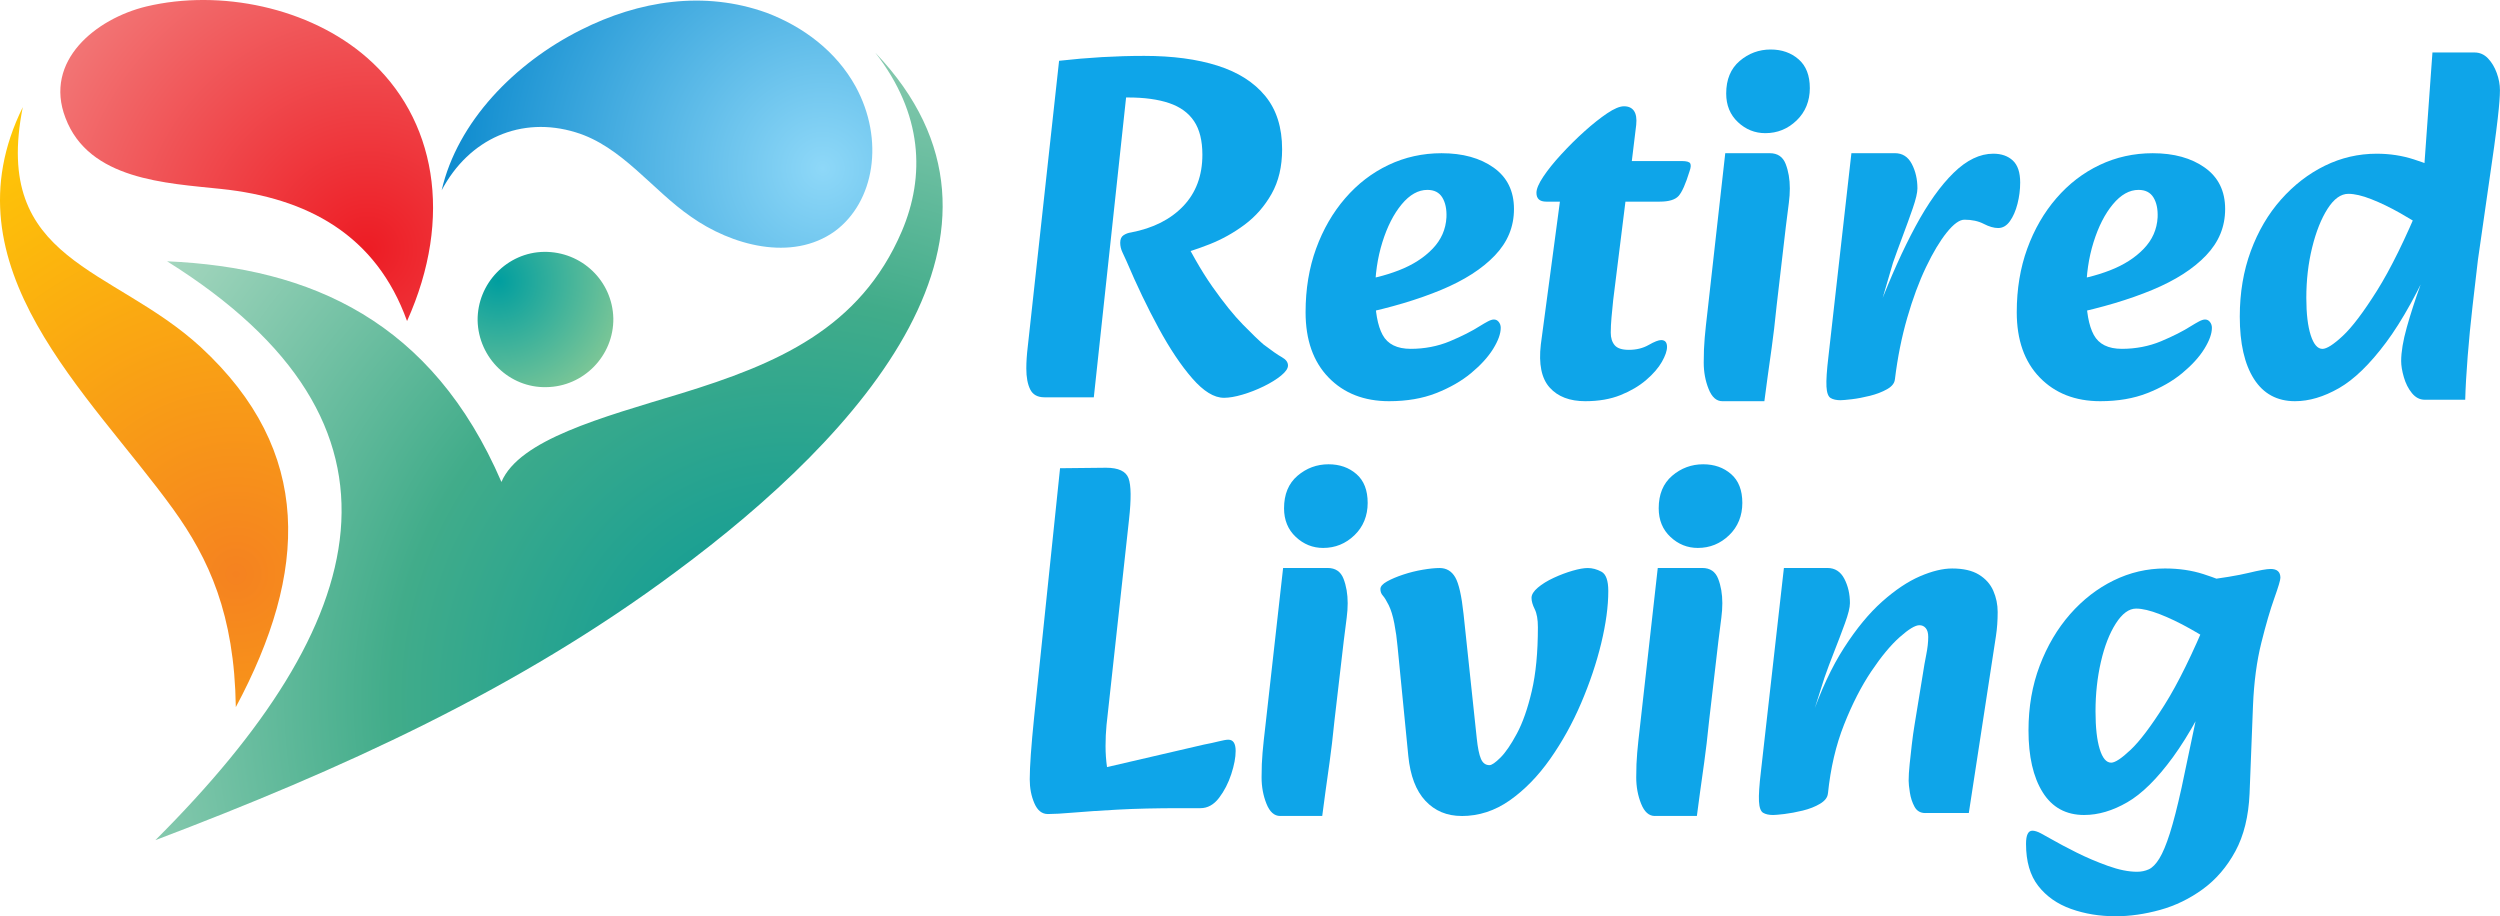
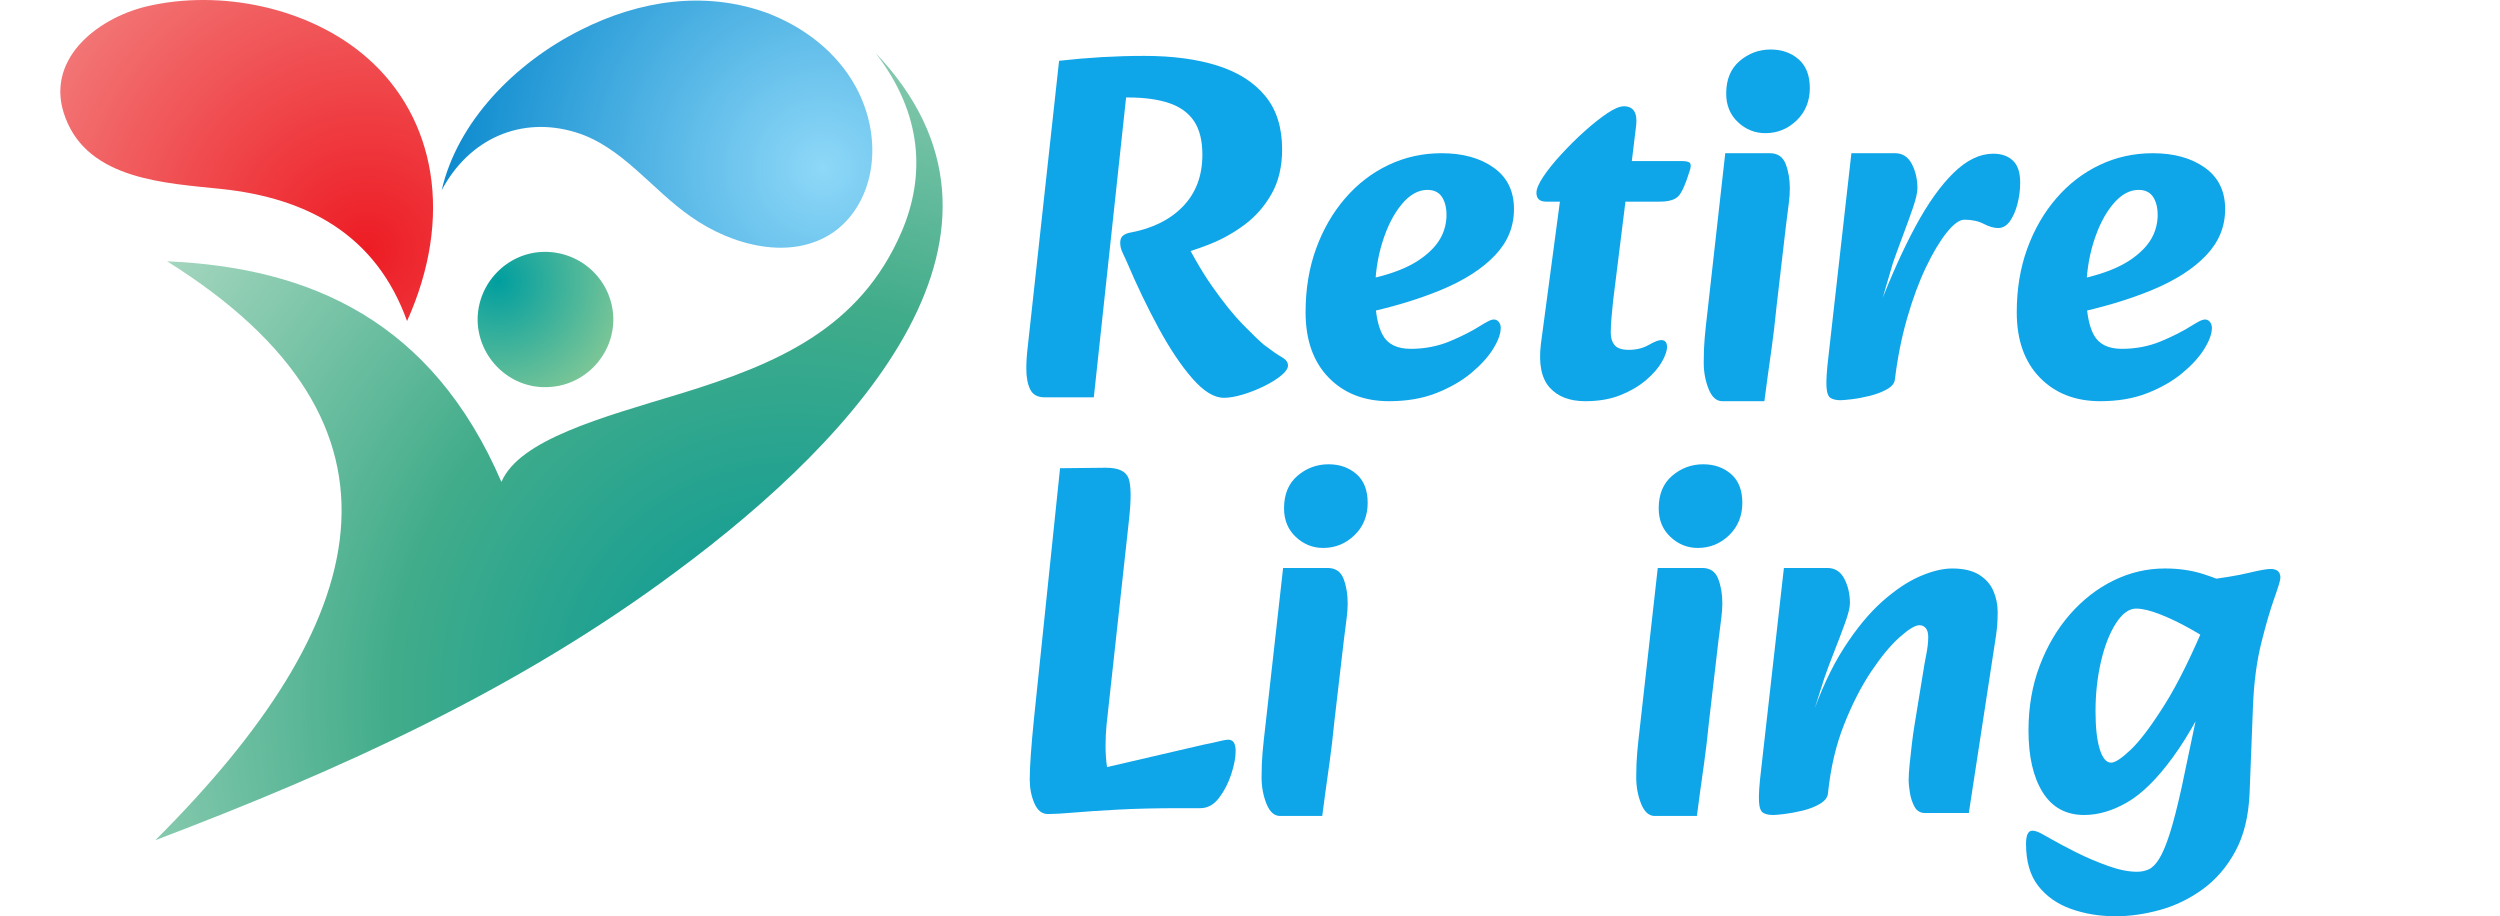
<svg xmlns="http://www.w3.org/2000/svg" id="uuid-f6e91e5e-6406-472a-aa9e-3f7d635e1fca" viewBox="0 0 1326.02 485.99">
  <defs>
    <radialGradient id="uuid-2fe51653-44e2-417c-ae7b-e5b5282af7ee" cx="419.82" cy="75.03" fx="419.82" fy="75.03" r="481.57" gradientTransform="translate(0 445.78) scale(1 -1)" gradientUnits="userSpaceOnUse">
      <stop offset="0" stop-color="#009799" />
      <stop offset=".44" stop-color="#41ac8a" />
      <stop offset="1" stop-color="#cce7d3" />
    </radialGradient>
    <radialGradient id="uuid-1c4ca22c-b181-4d8c-9c5c-63e590526e8d" cx="125.16" cy="141.25" fx="125.16" fy="141.25" r="278.22" gradientTransform="translate(0 445.78) scale(1 -1)" gradientUnits="userSpaceOnUse">
      <stop offset="0" stop-color="#f58220" />
      <stop offset="1" stop-color="#ffcb05" />
    </radialGradient>
    <radialGradient id="uuid-8c696c9f-1387-41f6-bf0d-cc232698306c" cx="194.69" cy="313.41" fx="194.69" fy="313.41" r="209.78" gradientTransform="translate(0 445.78) scale(1 -1)" gradientUnits="userSpaceOnUse">
      <stop offset="0" stop-color="#ed1c24" />
      <stop offset="1" stop-color="#f37f7e" />
    </radialGradient>
    <radialGradient id="uuid-18aa83c0-b70a-4e23-9662-4f23bdc7111c" cx="436.38" cy="356.45" fx="436.38" fy="356.45" r="219.67" gradientTransform="translate(0 445.78) scale(1 -1)" gradientUnits="userSpaceOnUse">
      <stop offset="0" stop-color="#8ed8f8" />
      <stop offset="1" stop-color="#0083ca" />
    </radialGradient>
    <radialGradient id="uuid-d634da6e-512a-41d3-be78-e04ebffb697a" cx="264.22" cy="296.86" fx="264.22" fy="296.86" r="82.12" gradientTransform="translate(0 445.78) scale(1 -1)" gradientUnits="userSpaceOnUse">
      <stop offset="0" stop-color="#009e9f" />
      <stop offset="1" stop-color="#94ce95" />
    </radialGradient>
  </defs>
  <path d="M82.41,445.63c115.14-114.9,144.93-220.27,6.2-307.04,76.52,3.34,140.65,31.94,177.35,117.04,9.54-22.41,52.92-34.09,95.35-46.96,50.3-15.49,94.87-34.09,117.04-86.05,12.39-29.08,11.2-62.22-14.06-94.64,90.11,94.4-7.15,202.38-105.84,275.33-84.15,62.69-178.07,105.13-276.05,142.32h0Z" style="fill:url(#uuid-2fe51653-44e2-417c-ae7b-e5b5282af7ee); stroke-width:0px;" />
-   <path d="M125.08,375.07c-.72-49.35-14.3-78.67-33.14-104.89C47.37,208.44-29.87,141.69,12.09,56.83c-16.45,82.24,47.68,84.39,94.4,127.29,59.83,55.31,56.97,119.19,18.59,190.95Z" style="fill:url(#uuid-1c4ca22c-b181-4d8c-9c5c-63e590526e8d); stroke-width:0px;" />
  <path d="M215.9,170.3c24.79-55.07,15.26-107.75-21.22-139.69C164.17,3.91,116.74-5.87,77.64,3.43c-26.7,6.44-54.59,28.84-42.91,59.12,12.4,32.9,53.4,34.57,82.48,37.66,45.77,4.77,82.24,24.31,98.69,70.08h0Z" style="fill:url(#uuid-8c696c9f-1387-41f6-bf0d-cc232698306c); stroke-width:0px;" />
  <path d="M234.26,100.93c8.34-36.23,38.62-67.46,73.9-85.1,30.75-15.49,65.32-20.98,98.45-9.06,19.55,7.39,36.95,20.5,47.2,39.09,15.49,28.37,10.01,61.26-10.97,76.76-22.88,16.45-55.07,7.39-76.28-7.63-20.5-14.06-36.71-37.42-61.26-44.82-28.85-8.82-56.5,3.34-71.04,30.75h0Z" style="fill:url(#uuid-18aa83c0-b70a-4e23-9662-4f23bdc7111c); stroke-width:0px;" />
  <path d="M288.61,133.59c19.78-.24,36.23,15.26,36.71,35.28.24,19.79-15.73,36.23-35.52,36.47-19.55.48-36-15.49-36.47-35.28-.24-19.78,15.73-36.23,35.28-36.47h0Z" style="fill:url(#uuid-d634da6e-512a-41d3-be78-e04ebffb697a); stroke-width:0px;" />
  <path d="M649.17,210.99c-5.19,0-10.77-3.41-16.73-10.25-5.97-6.83-11.93-15.74-17.9-26.72-5.97-10.98-11.63-22.79-16.99-35.41-.69-1.56-1.43-3.15-2.21-4.8-.78-1.64-1.17-3.33-1.17-5.06,0-1.9.6-3.24,1.82-4.02,1.21-.78,2.5-1.25,3.89-1.43,11.76-2.25,21.01-6.92,27.76-14.01,6.75-7.09,10.12-16.17,10.12-27.24,0-7.43-1.47-13.36-4.41-17.77-2.94-4.41-7.35-7.61-13.23-9.6-5.88-1.99-13.15-2.98-21.79-2.98h-1.04l-17.12,159.03h-26.2c-3.63,0-6.14-1.39-7.52-4.15-1.39-2.76-2.08-6.49-2.08-11.16,0-3.46.26-7.35.78-11.67l16.6-151.51c7.61-.86,15.18-1.51,22.7-1.95,7.52-.43,15-.65,22.44-.65,15.05,0,28.02,1.73,38.92,5.19,10.9,3.46,19.33,8.82,25.29,16.08,5.97,7.26,8.95,16.69,8.95,28.28,0,9.17-1.86,17.04-5.58,23.61-3.72,6.58-8.48,12.02-14.27,16.34-5.8,4.33-11.98,7.78-18.55,10.38-6.58,2.59-12.71,4.58-18.42,5.97l1.56-15.57c6.23,12.97,12.32,23.7,18.29,32.17,5.97,8.48,11.37,15.18,16.21,20.11,4.84,4.93,8.47,8.43,10.9,10.51,4.32,3.29,7.56,5.54,9.73,6.75,2.16,1.21,3.24,2.68,3.24,4.41,0,1.56-1.21,3.33-3.63,5.32-2.42,1.99-5.49,3.89-9.21,5.71-3.72,1.82-7.48,3.29-11.29,4.41-3.81,1.12-7.09,1.69-9.86,1.69Z" style="fill:#0ea5e9; stroke-width:0px;" />
  <path d="M736.85,212.8c-13.32,0-24.04-4.19-32.17-12.58-8.13-8.39-12.19-19.93-12.19-34.63,0-12.28,1.86-23.52,5.58-33.73,3.72-10.2,8.86-19.11,15.44-26.72,6.57-7.61,14.22-13.49,22.96-17.64,8.73-4.15,18.12-6.23,28.15-6.23,11.24,0,20.45,2.55,27.63,7.65,7.17,5.1,10.77,12.41,10.77,21.92s-3.37,17.56-10.12,24.65c-6.75,7.09-16.26,13.19-28.54,18.29-12.28,5.1-26.64,9.38-43.07,12.84l-3.37-17.38c8.65-1.04,16.64-2.98,24-5.84,7.35-2.85,13.32-6.66,17.9-11.42,4.58-4.75,7.05-10.33,7.39-16.73.17-4.32-.56-7.82-2.21-10.51-1.65-2.68-4.28-4.02-7.91-4.02-4.84,0-9.38,2.55-13.62,7.65-4.24,5.1-7.65,11.8-10.25,20.11-2.59,8.3-3.89,17.21-3.89,26.72,0,10.03,1.34,17.51,4.02,22.44,2.68,4.93,7.65,7.39,14.92,7.39s14.35-1.34,20.75-4.02c6.4-2.68,11.76-5.4,16.09-8.17,1.38-.86,2.72-1.64,4.02-2.33,1.3-.69,2.38-1.04,3.24-1.04,1.04,0,1.9.43,2.59,1.3.69.87,1.04,1.91,1.04,3.11,0,3.11-1.34,6.83-4.02,11.16-2.68,4.33-6.58,8.61-11.67,12.84-5.1,4.24-11.29,7.78-18.55,10.64-7.26,2.85-15.57,4.28-24.91,4.28Z" style="fill:#0ea5e9; stroke-width:0px;" />
  <path d="M840.88,212.8c-8.3,0-14.62-2.42-18.94-7.26-4.33-4.84-5.88-12.45-4.67-22.83l10.12-75.76h-7.26c-3.46,0-5.19-1.56-5.19-4.67,0-2.08,1.21-4.93,3.63-8.56,2.42-3.63,5.62-7.61,9.6-11.93,3.98-4.32,8.08-8.39,12.32-12.19,4.24-3.8,8.21-6.96,11.93-9.47,3.72-2.5,6.7-3.76,8.95-3.76,2.42,0,4.19.82,5.32,2.46,1.12,1.65,1.51,4.11,1.17,7.39l-2.33,19.2h26.46c2.59,0,4.11.43,4.54,1.3.43.87.3,2.25-.39,4.15-2.08,6.75-4.02,11.12-5.84,13.1-1.82,1.99-5.15,2.98-9.99,2.98h-18.16l-6.49,52.15c-.35,3.29-.65,6.4-.91,9.34-.26,2.94-.39,5.62-.39,8.04,0,2.77.69,4.97,2.08,6.62,1.38,1.65,3.89,2.46,7.52,2.46,3.98,0,7.48-.86,10.51-2.59,3.02-1.73,5.23-2.59,6.62-2.59,2.08,0,3.11,1.21,3.11,3.63,0,2.08-.91,4.71-2.72,7.91-1.82,3.2-4.58,6.4-8.3,9.6-3.72,3.2-8.26,5.88-13.62,8.04-5.36,2.16-11.59,3.24-18.68,3.24Z" style="fill:#0ea5e9; stroke-width:0px;" />
  <path d="M913.52,212.8c-3.11,0-5.54-2.16-7.26-6.49-1.73-4.32-2.59-8.99-2.59-14.01s.17-9.21.52-13.1c.34-3.89.86-8.78,1.56-14.66l9.34-83.28h23.61c4.15,0,6.96,1.91,8.43,5.71,1.47,3.81,2.21,8.13,2.21,12.97,0,2.42-.17,4.97-.52,7.65-.35,2.68-.87,6.79-1.56,12.32l-4.93,42.29c-.87,8.65-1.73,16-2.59,22.05-.87,6.06-1.6,11.33-2.21,15.83-.61,4.5-1.17,8.73-1.69,12.71h-22.31ZM936.35,70.63c-5.54,0-10.38-1.95-14.53-5.84-4.15-3.89-6.23-8.95-6.23-15.18,0-7.43,2.38-13.19,7.13-17.25,4.75-4.06,10.25-6.1,16.47-6.1,5.88,0,10.81,1.73,14.79,5.19,3.98,3.46,5.97,8.56,5.97,15.31s-2.33,12.63-7,17.12c-4.67,4.5-10.21,6.75-16.6,6.75Z" style="fill:#0ea5e9; stroke-width:0px;" />
  <path d="M976.3,212.28c-2.25,0-4.02-.39-5.32-1.17-1.3-.78-2.03-2.81-2.21-6.1-.17-3.28.17-8.56,1.04-15.83l12.19-107.93h23.09c3.98,0,6.96,1.91,8.95,5.71,1.99,3.81,2.98,8.13,2.98,12.97,0,2.25-.82,5.75-2.46,10.51-1.65,4.76-3.46,9.77-5.45,15.05-1.99,5.28-3.68,9.9-5.06,13.88l-6.23,21.27,11.67-1.56-4.41,42.03c-.17,2.08-1.56,3.85-4.15,5.32-2.59,1.47-5.62,2.63-9.08,3.5-3.46.86-6.66,1.47-9.6,1.82-2.94.34-4.93.52-5.97.52ZM1005.1,201.13l-8.56-37.88c6.4-16.6,12.88-31,19.46-43.2,6.57-12.19,13.32-21.66,20.24-28.41,6.92-6.75,13.92-10.12,21.01-10.12,4.32,0,7.78,1.21,10.38,3.63,2.59,2.42,3.89,6.32,3.89,11.67,0,3.81-.48,7.57-1.43,11.29-.95,3.72-2.29,6.79-4.02,9.21-1.73,2.42-3.81,3.63-6.23,3.63-2.25,0-4.8-.73-7.65-2.21-2.85-1.47-6.27-2.21-10.25-2.21-2.59,0-5.71,2.25-9.34,6.75-3.63,4.5-7.31,10.64-11.03,18.42-3.72,7.78-7.05,16.78-9.99,26.98-2.94,10.21-5.1,21.01-6.49,32.43Z" style="fill:#0ea5e9; stroke-width:0px;" />
  <path d="M1114.06,212.8c-13.32,0-24.04-4.19-32.17-12.58-8.13-8.39-12.19-19.93-12.19-34.63,0-12.28,1.86-23.52,5.58-33.73,3.72-10.2,8.86-19.11,15.44-26.72,6.57-7.61,14.22-13.49,22.96-17.64,8.73-4.15,18.12-6.23,28.15-6.23,11.24,0,20.45,2.55,27.63,7.65,7.17,5.1,10.77,12.41,10.77,21.92s-3.37,17.56-10.12,24.65c-6.75,7.09-16.26,13.19-28.54,18.29-12.28,5.1-26.64,9.38-43.07,12.84l-3.37-17.38c8.65-1.04,16.64-2.98,24-5.84,7.35-2.85,13.32-6.66,17.9-11.42,4.58-4.75,7.05-10.33,7.39-16.73.17-4.32-.56-7.82-2.21-10.51-1.65-2.68-4.28-4.02-7.91-4.02-4.84,0-9.38,2.55-13.62,7.65-4.24,5.1-7.65,11.8-10.25,20.11-2.59,8.3-3.89,17.21-3.89,26.72,0,10.03,1.34,17.51,4.02,22.44,2.68,4.93,7.65,7.39,14.92,7.39s14.35-1.34,20.75-4.02c6.4-2.68,11.76-5.4,16.09-8.17,1.38-.86,2.72-1.64,4.02-2.33,1.3-.69,2.38-1.04,3.24-1.04,1.04,0,1.9.43,2.59,1.3.69.87,1.04,1.91,1.04,3.11,0,3.11-1.34,6.83-4.02,11.16-2.68,4.33-6.58,8.61-11.67,12.84-5.1,4.24-11.29,7.78-18.55,10.64-7.26,2.85-15.57,4.28-24.91,4.28Z" style="fill:#0ea5e9; stroke-width:0px;" />
-   <path d="M1217.31,212.8c-9.51,0-16.78-3.94-21.79-11.8-5.02-7.87-7.52-18.89-7.52-33.08,0-12.62,1.95-24.21,5.84-34.76,3.89-10.55,9.25-19.67,16.08-27.37,6.83-7.69,14.57-13.66,23.22-17.9,8.65-4.24,17.81-6.36,27.5-6.36,6.92,0,13.45,1,19.59,2.98,6.14,1.99,11.37,4.02,15.7,6.1l-7.78,31.65c-4.67-3.11-9.69-6.18-15.05-9.21-5.36-3.02-10.47-5.49-15.31-7.39-4.84-1.9-8.91-2.85-12.19-2.85-3.98,0-7.65,2.64-11.03,7.91-3.37,5.28-6.1,12.11-8.17,20.5-2.08,8.39-3.11,17.34-3.11,26.85,0,8.3.78,14.88,2.33,19.72,1.56,4.84,3.63,7.26,6.23,7.26,2.25,0,5.84-2.29,10.77-6.88,4.93-4.58,10.98-12.58,18.16-24,7.17-11.42,15-27.33,23.48-47.74l8.04,26.72c-9.17,20.75-18.08,36.93-26.72,48.51-8.65,11.59-16.99,19.68-25.04,24.26-8.04,4.58-15.78,6.88-23.22,6.88ZM1286.06,212.02c-2.59,0-4.84-1.17-6.75-3.5-1.91-2.33-3.33-5.14-4.28-8.43-.95-3.28-1.43-6.14-1.43-8.56,0-4.84.99-10.81,2.98-17.9,1.99-7.09,4.45-14.7,7.39-22.83l4.41-12.71-9.6-10.12,2.85-27.24,3.63-4.41,4.93-68.49h22.31c2.76,0,5.14,1.04,7.13,3.11,1.99,2.08,3.54,4.67,4.67,7.78,1.12,3.11,1.69,6.14,1.69,9.08,0,1.56-.09,3.5-.26,5.84-.17,2.33-.48,5.41-.91,9.21-.43,3.81-1.08,8.91-1.95,15.31l-8.56,59.67c-.87,7.26-1.82,15.44-2.85,24.52-1.04,9.08-1.91,17.99-2.59,26.72-.69,8.74-1.13,16.39-1.3,22.96h-21.53Z" style="fill:#0ea5e9; stroke-width:0px;" />
  <path d="M555.77,431.77c-3.11,0-5.49-1.91-7.13-5.71-1.65-3.8-2.46-8.04-2.46-12.71,0-6.75.78-17.73,2.33-32.95l13.75-132.05,24.39-.26c6.57,0,10.55,1.86,11.93,5.58,1.38,3.72,1.47,11.03.26,21.92l-11.93,108.96c-.35,3.63-.52,7.35-.52,11.16s.26,7.52.78,11.16l51.37-11.93c2.76-.52,5.36-1.08,7.78-1.69,2.42-.6,4.15-.91,5.19-.91,2.59,0,3.89,1.99,3.89,5.97,0,3.46-.78,7.57-2.33,12.32-1.56,4.76-3.72,8.95-6.49,12.58-2.77,3.63-6.06,5.45-9.86,5.45h-10.38c-12.97,0-24.17.26-33.6.78-9.43.52-17.17,1.04-23.22,1.56-6.06.52-10.64.78-13.75.78Z" style="fill:#0ea5e9; stroke-width:0px;" />
  <path d="M679,432.8c-3.11,0-5.54-2.17-7.26-6.49-1.73-4.32-2.59-8.99-2.59-14.01s.17-9.21.52-13.1c.34-3.89.86-8.78,1.56-14.66l9.34-83.28h23.61c4.15,0,6.96,1.91,8.43,5.71,1.47,3.81,2.21,8.13,2.21,12.97,0,2.42-.17,4.97-.52,7.65-.35,2.68-.87,6.79-1.56,12.32l-4.93,42.29c-.87,8.65-1.73,16-2.59,22.05-.87,6.06-1.6,11.33-2.21,15.83-.61,4.5-1.17,8.73-1.69,12.71h-22.31ZM701.83,290.63c-5.54,0-10.38-1.95-14.53-5.84-4.15-3.89-6.23-8.95-6.23-15.18,0-7.43,2.38-13.19,7.13-17.25,4.75-4.06,10.25-6.1,16.47-6.1,5.88,0,10.81,1.73,14.79,5.19,3.98,3.46,5.97,8.56,5.97,15.31s-2.33,12.63-7,17.12c-4.67,4.5-10.21,6.75-16.6,6.75Z" style="fill:#0ea5e9; stroke-width:0px;" />
-   <path d="M775.25,432.8c-7.78,0-14.18-2.68-19.2-8.04-5.02-5.36-8.04-13.32-9.08-23.87l-5.71-58.11c-.35-3.98-.91-8-1.69-12.06-.78-4.06-1.78-7.3-2.98-9.73-1.21-2.42-2.25-4.11-3.11-5.06-.87-.95-1.3-2.12-1.3-3.5s1.17-2.72,3.5-4.02c2.33-1.3,5.19-2.51,8.56-3.63,3.37-1.12,6.83-1.99,10.38-2.59,3.54-.6,6.53-.91,8.95-.91,3.63,0,6.4,1.65,8.3,4.93,1.9,3.29,3.37,9.77,4.41,19.46l7,65.9c.52,5.02,1.25,8.65,2.21,10.9.95,2.25,2.46,3.37,4.54,3.37,1.21,0,3.15-1.34,5.84-4.02s5.58-6.92,8.69-12.71c3.11-5.79,5.75-13.32,7.91-22.57,2.16-9.25,3.24-20.54,3.24-33.86,0-4.15-.56-7.35-1.69-9.6-1.13-2.25-1.69-4.24-1.69-5.97s1.12-3.54,3.37-5.45c2.25-1.9,5.06-3.63,8.43-5.19s6.7-2.81,9.99-3.76c3.28-.95,5.97-1.43,8.04-1.43,2.42,0,4.84.65,7.26,1.95,2.42,1.3,3.63,4.71,3.63,10.25,0,8.13-1.26,17.38-3.76,27.76-2.51,10.38-6.06,20.93-10.64,31.65-4.58,10.73-10.08,20.62-16.47,29.71-6.4,9.08-13.54,16.39-21.4,21.92-7.87,5.53-16.39,8.3-25.55,8.3Z" style="fill:#0ea5e9; stroke-width:0px;" />
  <path d="M877.72,432.8c-3.11,0-5.54-2.17-7.26-6.49-1.73-4.32-2.59-8.99-2.59-14.01s.17-9.21.52-13.1c.34-3.89.86-8.78,1.56-14.66l9.34-83.28h23.61c4.15,0,6.96,1.91,8.43,5.71,1.47,3.81,2.21,8.13,2.21,12.97,0,2.42-.17,4.97-.52,7.65-.35,2.68-.87,6.79-1.56,12.32l-4.93,42.29c-.87,8.65-1.73,16-2.59,22.05-.87,6.06-1.6,11.33-2.21,15.83-.61,4.5-1.17,8.73-1.69,12.71h-22.31ZM900.55,290.63c-5.54,0-10.38-1.95-14.53-5.84-4.15-3.89-6.23-8.95-6.23-15.18,0-7.43,2.38-13.19,7.13-17.25,4.75-4.06,10.25-6.1,16.47-6.1,5.88,0,10.81,1.73,14.79,5.19,3.98,3.46,5.97,8.56,5.97,15.31s-2.33,12.63-7,17.12c-4.67,4.5-10.21,6.75-16.6,6.75Z" style="fill:#0ea5e9; stroke-width:0px;" />
  <path d="M940.5,432.28c-2.25,0-4.02-.39-5.32-1.17-1.3-.78-2.03-2.81-2.21-6.1-.17-3.28.17-8.56,1.04-15.83l12.19-107.92h23.09c3.98,0,6.96,1.91,8.95,5.71,1.99,3.81,2.98,8.13,2.98,12.97,0,2.25-.87,5.75-2.59,10.51-1.73,4.76-3.63,9.77-5.71,15.05-2.08,5.28-3.81,9.9-5.19,13.88l-6.75,21.27,12.71-1.56-4.15,41.77c-.17,2.08-1.56,3.89-4.15,5.45s-5.67,2.76-9.21,3.63c-3.55.86-6.79,1.47-9.73,1.82-2.94.34-4.93.52-5.97.52ZM1021.18,431.25c-2.59,0-4.5-1.13-5.71-3.37-1.21-2.25-2.04-4.75-2.46-7.52-.43-2.76-.65-4.84-.65-6.23,0-2.42.17-5.32.52-8.69.34-3.37.73-6.92,1.17-10.64.43-3.72.91-7.13,1.43-10.25l4.41-26.98c.52-3.46,1.12-6.92,1.82-10.38.69-3.46,1.04-6.57,1.04-9.34,0-2.08-.43-3.63-1.3-4.67-.87-1.04-1.99-1.56-3.37-1.56-2.25,0-5.75,2.12-10.51,6.36-4.76,4.24-9.77,10.29-15.05,18.16-5.28,7.87-10.08,17.25-14.4,28.15-4.33,10.9-7.18,23.09-8.56,36.58l-9.08-39.43c5.19-15.05,11.07-27.67,17.64-37.88,6.57-10.2,13.32-18.38,20.24-24.52,6.92-6.14,13.58-10.59,19.98-13.36,6.4-2.76,12.1-4.15,17.12-4.15,5.88,0,10.59,1.08,14.14,3.24,3.54,2.17,6.1,5.02,7.65,8.56,1.56,3.55,2.33,7.31,2.33,11.29,0,4.5-.3,8.74-.91,12.71-.61,3.98-1.26,8.22-1.95,12.71l-12.45,81.2h-23.09Z" style="fill:#0ea5e9; stroke-width:0px;" />
  <path d="M1122.1,485.99c-8.48,0-16.34-1.3-23.61-3.89-7.26-2.59-13.06-6.66-17.38-12.19-4.33-5.54-6.49-12.97-6.49-22.31,0-4.67,1.12-7,3.37-7,1.21,0,2.72.47,4.54,1.43,1.82.95,3.76,2.03,5.84,3.24,3.28,1.9,7.61,4.19,12.97,6.88,5.36,2.68,10.94,5.06,16.73,7.13,5.79,2.08,10.94,3.11,15.44,3.11,2.25,0,4.32-.43,6.23-1.3,1.9-.87,3.76-2.77,5.58-5.71,1.82-2.94,3.67-7.39,5.58-13.36,1.9-5.97,3.98-14.05,6.23-24.26l14.79-70.31-4.67-6.23.26-33.21c11.07-1.38,19.46-2.76,25.17-4.15,5.71-1.38,9.6-2.08,11.67-2.08,3.46,0,5.19,1.56,5.19,4.67,0,1.21-1.08,4.84-3.24,10.9-2.17,6.06-4.46,13.92-6.88,23.61-2.42,9.69-3.89,20.75-4.41,33.21l-1.82,46.7c-.52,12.1-3.03,22.31-7.52,30.61-4.5,8.3-10.25,15-17.25,20.11-7,5.1-14.57,8.78-22.7,11.03-8.13,2.25-16,3.37-23.61,3.37ZM1105.5,432.28c-9.69,0-17.04-4.02-22.05-12.06-5.02-8.04-7.52-18.98-7.52-32.82,0-12.45,1.99-23.91,5.97-34.38,3.98-10.46,9.34-19.54,16.08-27.24,6.75-7.69,14.44-13.66,23.09-17.9,8.65-4.24,17.73-6.36,27.24-6.36,7.43,0,14.22,1,20.37,2.98,6.14,1.99,11.37,4.02,15.7,6.1l-7.52,32.17c-4.67-3.11-9.77-6.23-15.31-9.34-5.54-3.11-10.86-5.66-15.96-7.65-5.1-1.99-9.3-2.98-12.58-2.98-3.81,0-7.39,2.64-10.77,7.91-3.37,5.28-6.01,12.06-7.91,20.37-1.91,8.3-2.85,17.04-2.85,26.2,0,8.48.73,15.14,2.21,19.98,1.47,4.84,3.5,7.26,6.1,7.26,2.08,0,5.53-2.29,10.38-6.88,4.84-4.58,10.81-12.49,17.9-23.74,7.09-11.24,14.87-27.07,23.35-47.48l7.78,26.72c-9.34,20.75-18.21,36.88-26.59,48.38-8.39,11.5-16.47,19.5-24.26,24-7.78,4.5-15.4,6.75-22.83,6.75Z" style="fill:#0ea5e9; stroke-width:0px;" />
</svg>